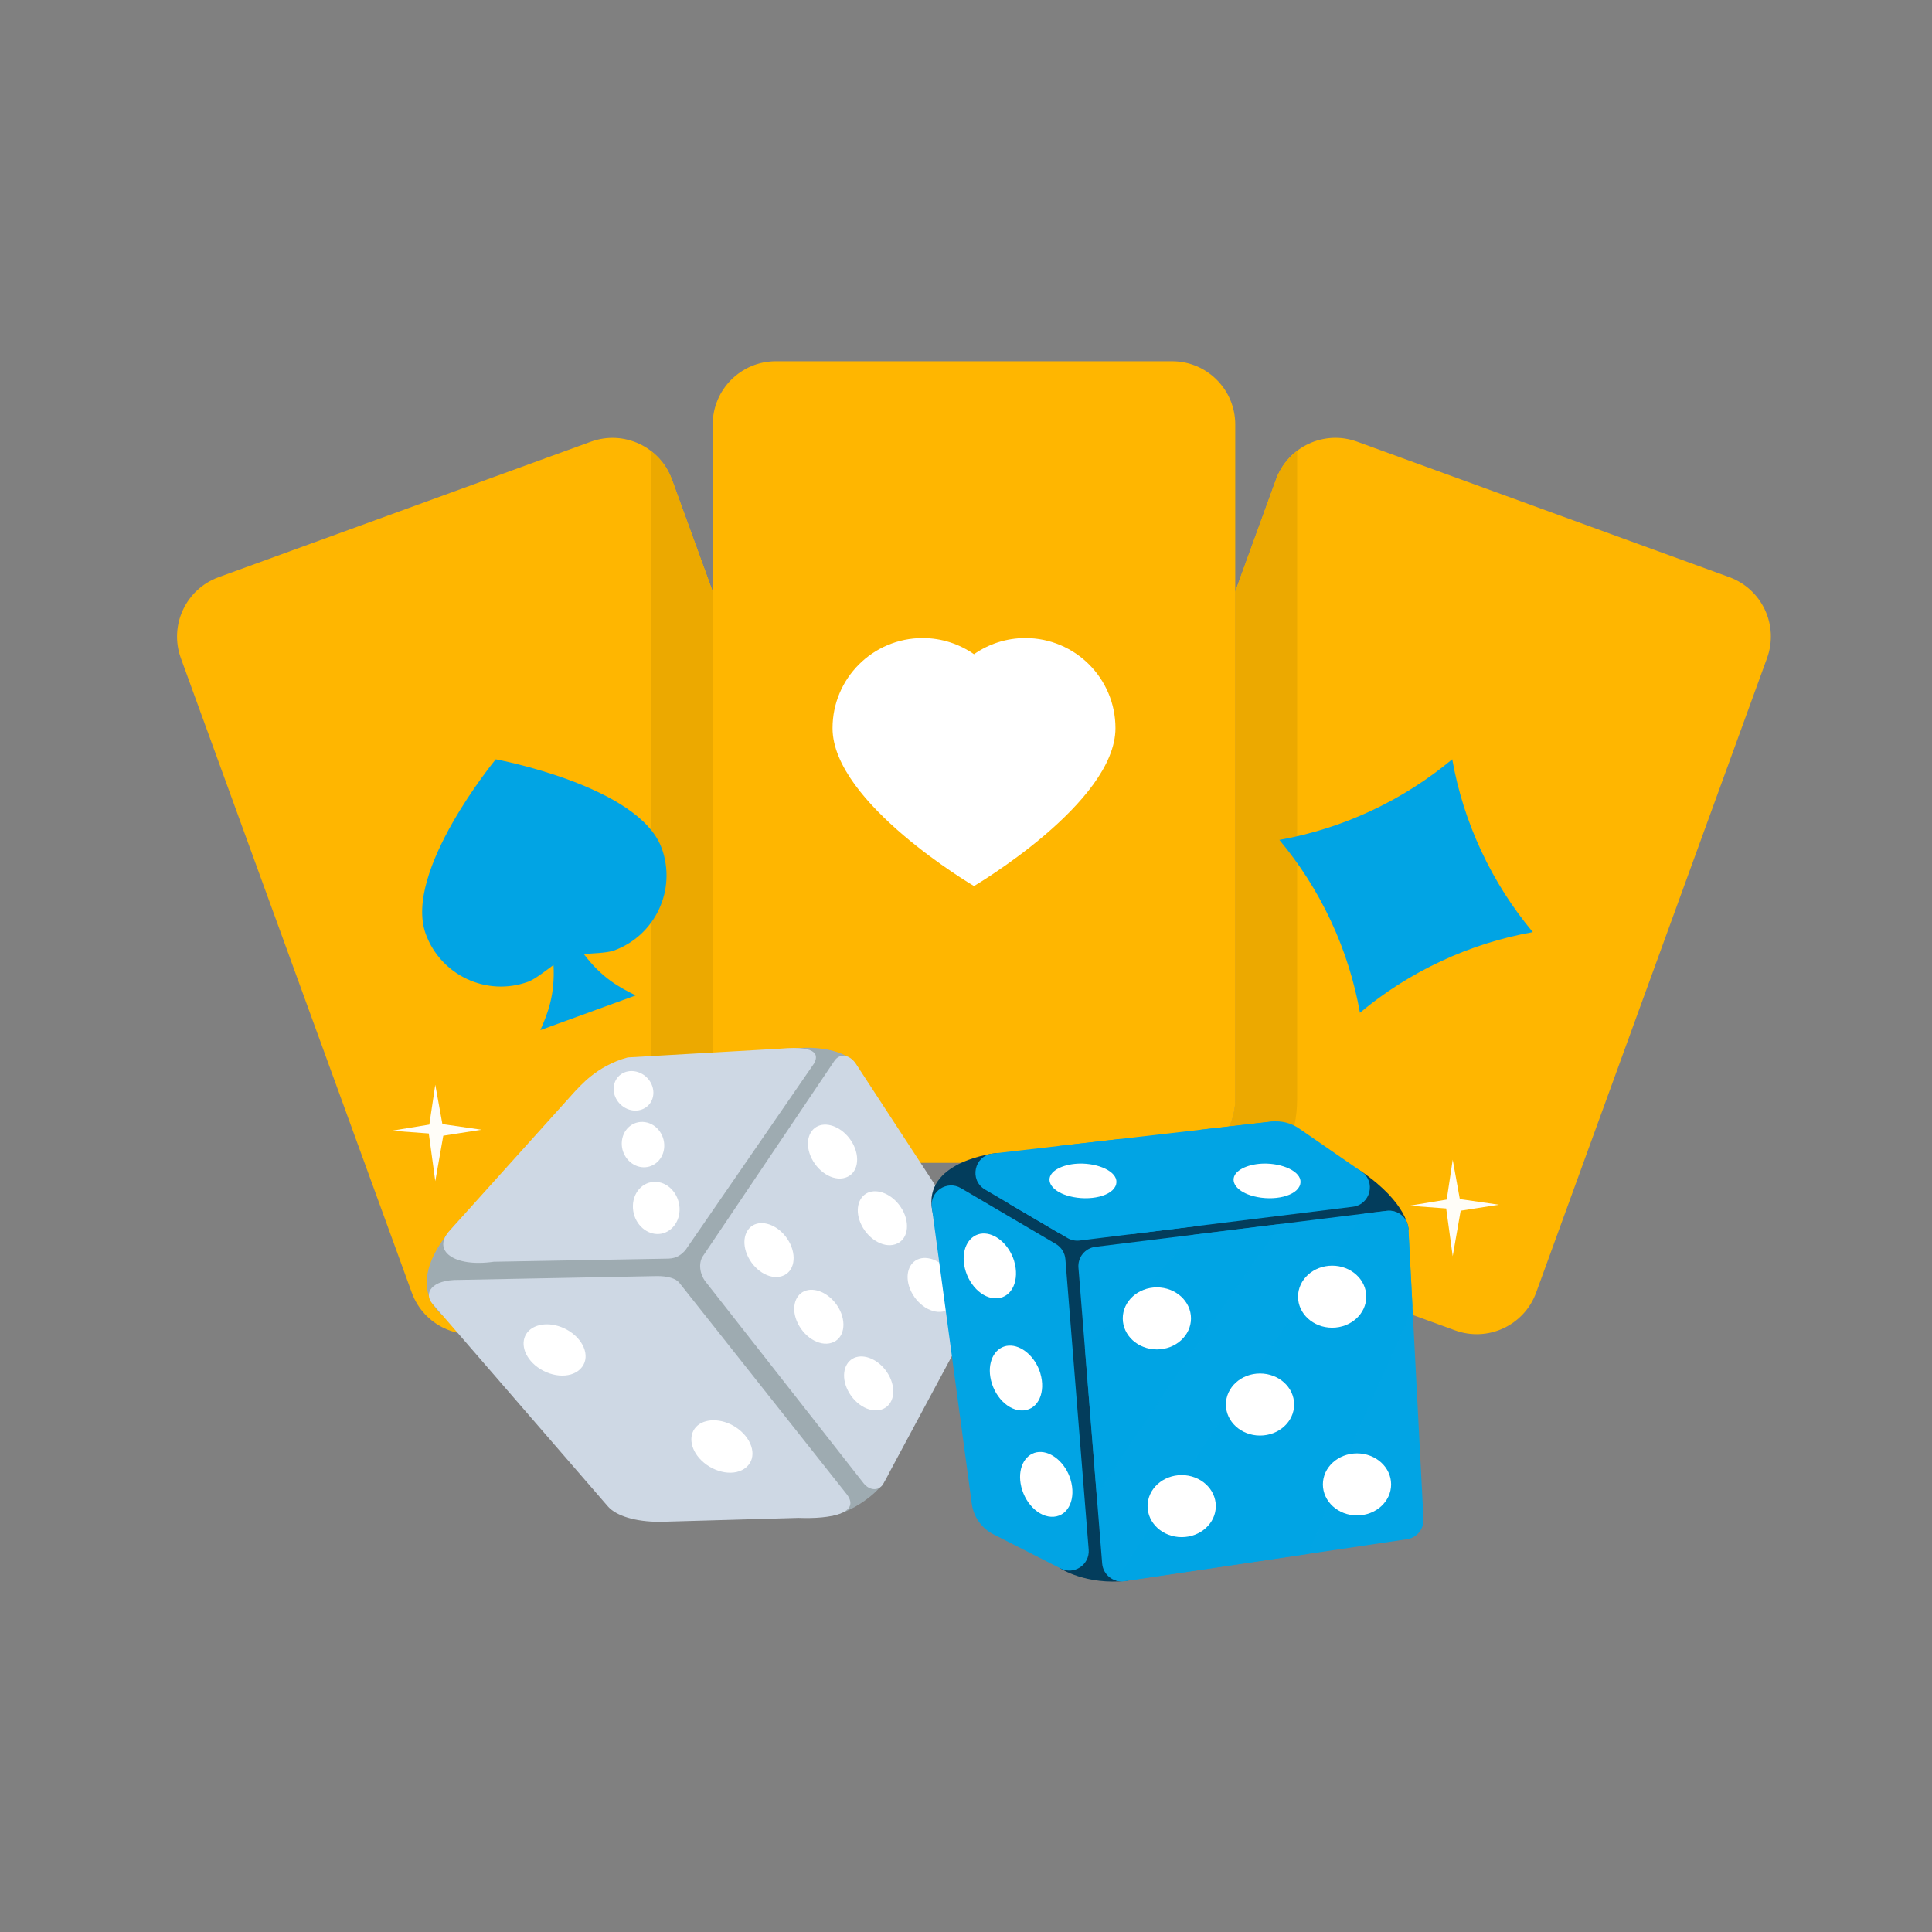
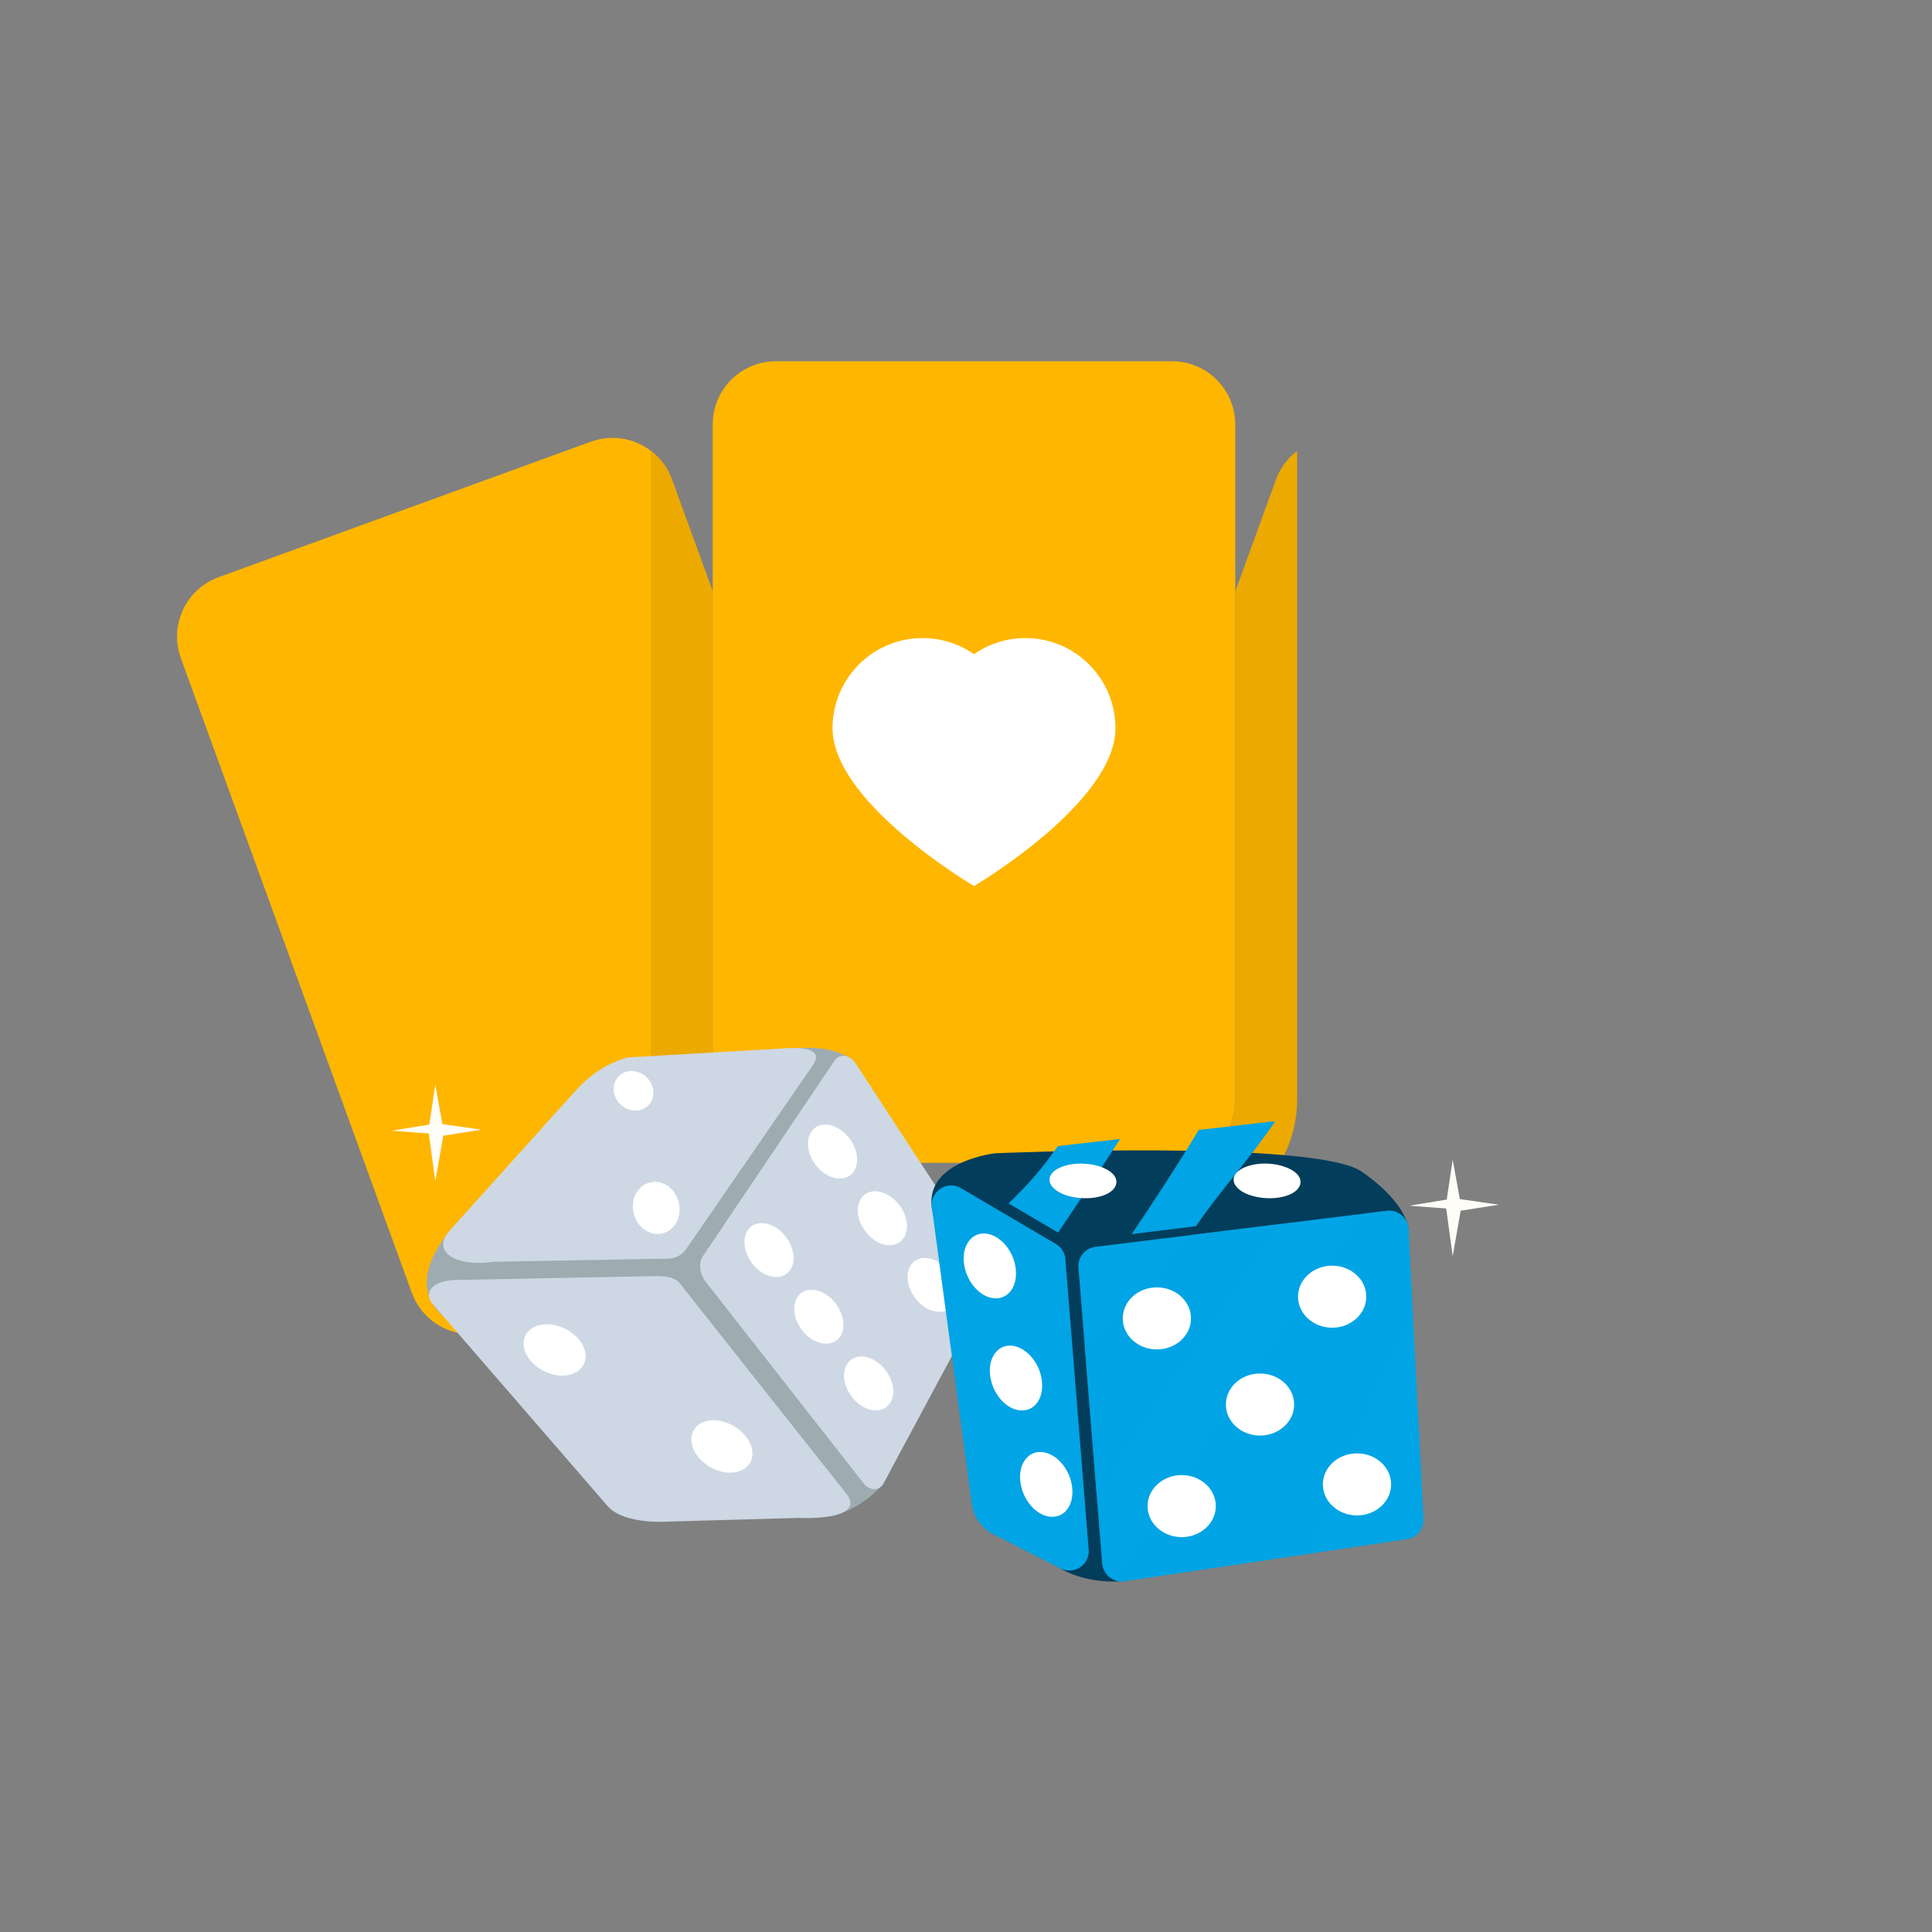
<svg xmlns="http://www.w3.org/2000/svg" viewBox="0 0 500 500">
  <rect x="0" y="0" width="500" height="500" fill="#808080" stroke="none" />
  <defs>
    <style>
      .cls-1 {
        fill: #eca900;
      }

      .cls-2 {
        isolation: isolate;
      }

      .cls-3 {
        fill: #ffb600;
      }

      .cls-4 {
        fill: #033d5c;
      }

      .cls-5 {
        fill: #fff;
      }

      .cls-6 {
        fill: #9eabb1;
      }

      .cls-7, .cls-8, .cls-9 {
        fill: #01a4e4;
      }

      .cls-7, .cls-9 {
        mix-blend-mode: screen;
      }

      .cls-10 {
        fill: #fffdf8;
      }

      .cls-11 {
        fill: #ced8e4;
      }

      .cls-9 {
        opacity: .75;
      }
    </style>
  </defs>
  <g class="cls-2">
    <g id="Layer_1" data-name="Layer 1">
      <g>
        <path class="cls-3" d="M200.81,300.94c-9.04,0-16.36-7.32-16.36-16.35v-131.49l-10.56-29.01c-3.09-8.5-12.48-12.87-20.97-9.78l-96.33,35.06c-8.49,3.09-12.87,12.47-9.78,20.97l59.76,164.2c3.09,8.49,12.48,12.87,20.97,9.77l96.32-35.06c4.19-1.52,7.36-4.58,9.14-8.31h-32.21Z" />
-         <path class="cls-3" d="M447.53,149.36l-96.32-35.06c-8.49-3.09-17.88,1.28-20.97,9.77l-10.56,29.02v131.49c0,9.03-7.32,16.35-16.36,16.35h-32.21c1.78,3.72,4.95,6.78,9.14,8.31l96.33,35.06c8.49,3.09,17.88-1.29,20.97-9.77l59.76-164.21c3.09-8.49-1.29-17.87-9.78-20.96Z" />
        <g>
          <path class="cls-3" d="M200.8,93.49h102.52c9.03,0,16.36,7.33,16.36,16.36v174.74c0,9.03-7.33,16.36-16.36,16.36h-102.51c-9.03,0-16.36-7.33-16.36-16.36V109.84c0-9.03,7.33-16.35,16.35-16.35Z" />
          <path class="cls-1" d="M335.7,284.59V116.7c-2.4,1.83-4.35,4.32-5.46,7.37l-10.56,29.02v131.49c0,9.03-7.32,16.35-16.36,16.35h-32.21c1.78,3.72,4.95,6.78,9.14,8.31l21.19,7.71h1.87c17.85,0,32.38-14.52,32.38-32.37Z" />
          <path class="cls-1" d="M184.45,284.59v-131.49l-10.56-29.01c-1.11-3.05-3.06-5.55-5.46-7.38v167.89c0,17.85,14.52,32.37,32.38,32.37h1.87l21.19-7.71c4.19-1.52,7.36-4.58,9.14-8.31h-32.21c-9.04,0-16.36-7.32-16.36-16.35Z" />
          <path class="cls-5" d="M265.36,165.13c-4.95,0-9.52,1.55-13.29,4.18-3.77-2.63-8.35-4.18-13.29-4.18-12.88,0-23.32,10.44-23.32,23.32,0,19.32,36.61,40.86,36.61,40.86,0,0,36.61-21.55,36.61-40.86,0-12.88-10.44-23.32-23.31-23.32Z" />
        </g>
-         <path class="cls-8" d="M171.23,219.48c-5.86-16.11-42.93-22.97-42.93-22.97,0,0-23.99,29.08-18.12,45.19,3.91,10.74,15.78,16.27,26.52,12.37,1.8-.65,5.07-3.27,6.55-4.33.4,7.74-1.46,12.43-3.4,16.85l24.67-8.98c-4.33-2.14-8.76-4.52-13.44-10.72,1.81-.14,6-.24,7.8-.89,10.74-3.91,16.28-15.78,12.36-26.52Z" />
-         <path class="cls-8" d="M331.1,217.37c8.02-1.44,15.99-3.91,23.72-7.52,7.73-3.61,14.75-8.12,21.02-13.35,1.42,8.03,3.9,16,7.51,23.73,3.6,7.73,8.12,14.75,13.34,21-8.03,1.43-15.99,3.91-23.73,7.52-7.73,3.6-14.76,8.12-21.01,13.34-1.43-8.03-3.9-15.99-7.51-23.73-3.61-7.73-8.13-14.75-13.35-21.01Z" />
      </g>
      <g>
        <g>
          <path class="cls-6" d="M120.7,313.99s-18.25,15.96-6.1,26.52c.16.14,2.55.29,2.72.43,12.54,10.05,98.1,51.36,98.1,51.36,0,0,3.42-.69,7.24-3.17,6.1-3.94,8.32-7.94,8.71-13.59,1.4-20.07-1.34-64.46-2.77-85.07-.29-4.25-7.47-15.63-7.47-15.63-1.92-2.08-6.91-4-13.74-3.64-.13,0-.26.01-.39.02-25.14,1.66-76.15,36.9-86.32,42.78Z" />
          <g>
            <path class="cls-11" d="M111.9,337.39l45.4,52.44c2.17,2.51,7.18,4.01,13.43,4.02l35.92-1.02c8.56.33,16.01-1.27,12.58-6l-43.44-54.87c-.88-1.11-3.07-1.75-5.88-1.71l-51.15.99c-7.23-.09-9.13,3.52-6.86,6.14Z" />
            <path class="cls-11" d="M148.91,282.32l-32.52,36.14c-4.71,5.11.93,9.58,11.4,8.08l45.23-.81c2.25-.07,3.45-1.18,4.36-2.18l33.34-48.39c.81-1.58,1.71-4.69-8.7-3.78l-39.56,2.28c-8.18,2.19-12.56,7.75-13.55,8.67Z" />
            <path class="cls-11" d="M255.71,333.52l-27.21,50.66c-1.2,1.73-3.48,1.59-4.99-.3l-40.89-52.16c-1.57-1.97-1.89-4.89-.72-6.62l34.05-50.56c1.35-2.01,3.9-1.67,5.53.73l33.98,52.04c1.28,1.88,1.38,4.57.24,6.22Z" />
          </g>
          <g>
            <path class="cls-5" d="M204.16,321.25c2.15,3.78,1.44,7.98-1.81,9.02-3.28,1.05-7.41-1.65-9.05-5.67-1.48-3.64-.32-7.04,2.46-7.87,2.76-.82,6.44,1.08,8.39,4.52Z" />
            <path class="cls-5" d="M220.6,295.76c2.15,3.78,1.44,7.97-1.81,9.02-3.28,1.05-7.41-1.65-9.05-5.67-1.48-3.64-.32-7.04,2.46-7.87,2.76-.82,6.44,1.08,8.39,4.52Z" />
            <path class="cls-5" d="M217.05,338.5c2.15,3.78,1.44,7.98-1.81,9.02-3.28,1.05-7.41-1.65-9.05-5.67-1.48-3.64-.32-7.04,2.46-7.87,2.76-.82,6.44,1.08,8.39,4.52Z" />
            <path class="cls-5" d="M233.5,313.01c2.15,3.78,1.44,7.98-1.81,9.02-3.28,1.05-7.41-1.65-9.05-5.67-1.48-3.64-.32-7.04,2.46-7.87,2.76-.82,6.44,1.08,8.39,4.52Z" />
            <path class="cls-5" d="M229.95,355.76c2.15,3.78,1.44,7.97-1.81,9.02-3.28,1.05-7.41-1.65-9.05-5.67-1.48-3.64-.32-7.04,2.46-7.87,2.76-.82,6.44,1.08,8.39,4.52Z" />
            <path class="cls-5" d="M246.39,330.27c2.15,3.78,1.44,7.97-1.81,9.02-3.28,1.05-7.41-1.65-9.05-5.67-1.48-3.64-.32-7.04,2.46-7.87,2.76-.82,6.44,1.08,8.39,4.52Z" />
          </g>
          <path class="cls-5" d="M147.39,344.53c4.03,2.61,5.47,7.07,2.82,9.74-2.67,2.7-8.09,2.15-11.73-.94-3.3-2.81-3.89-6.72-1.6-8.95,2.28-2.21,6.85-2.22,10.51.15Z" />
          <path class="cls-5" d="M191.02,369.79c3.84,2.88,4.97,7.43,2.14,9.91-2.85,2.51-8.22,1.59-11.64-1.75-3.1-3.03-3.42-6.97-.98-9.04,2.43-2.05,6.98-1.74,10.47.87Z" />
          <g>
            <path class="cls-5" d="M163.89,313.44c-.62-3.88,1.77-7.38,5.33-7.57,3.51-.18,6.47,2.97,6.65,6.78.16,3.55-2.19,6.46-5.27,6.7-3.13.24-6.13-2.3-6.71-5.91Z" />
-             <path class="cls-5" d="M160.91,295.81c.08-3.38,2.81-5.9,6.05-5.4,3.19.49,5.35,3.7,4.89,6.95-.43,3.04-3.04,5.07-5.87,4.69-2.86-.38-5.15-3.09-5.07-6.25Z" />
            <path class="cls-5" d="M158.82,281.46c.2-2.91,2.84-4.84,5.85-4.13,2.98.71,4.89,3.67,4.33,6.44-.52,2.59-3.04,4.1-5.67,3.53-2.66-.58-4.7-3.12-4.51-5.83Z" />
          </g>
        </g>
        <g>
          <g>
            <path class="cls-4" d="M257.63,298.46s-17.63,1.89-16.53,13.57c.02.16.03.32.05.48,1.63,12.1,33.3,93.41,33.3,93.41,0,0,6.62,4.33,17.12,3.2s72.94-91.03,72.94-91.03c0,0-.18-6.63-12.15-14.9-11.97-8.27-94.73-4.73-94.73-4.73Z" />
            <path class="cls-8" d="M241.16,312.5l10.34,76.69c.46,3.39,2.55,6.34,5.59,7.88l17.37,8.84c3.5,1.78,7.6-.96,7.29-4.88l-6.03-75.16c-.13-1.63-1.05-3.1-2.46-3.93l-24.57-14.45c-3.61-2.13-8.09.85-7.53,5Z" />
-             <path class="cls-8" d="M329.1,290.26l-72.2,8.28c-4.79.55-6.13,6.88-1.97,9.32l21.31,12.53c.95.56,2.07.79,3.16.66l70.71-8.74c4.58-.57,6.04-6.5,2.24-9.12l-16.16-11.15c-2.07-1.43-4.59-2.06-7.1-1.77Z" />
            <path class="cls-7" d="M289.88,294.76l-16.1,1.85c-.7.96-1.39,1.92-2.09,2.87-3.19,4.32-6.81,8.24-10.68,11.96l12.83,7.55c5.41-8.03,10.82-16.06,16.04-24.22Z" />
            <path class="cls-7" d="M329.99,290.24c-.29,0-.59-.01-.88.02l-18.88,2.17c-5.53,9.17-11.39,18.1-17.34,26.96l16.62-2.05c6.37-9.29,14.13-17.72,20.49-27.1Z" />
            <path class="cls-8" d="M364.13,398.35l-73.14,10.85c-2.88.43-5.51-1.67-5.75-4.57l-6.14-76.56c-.22-2.68,1.72-5.06,4.39-5.39l75.38-9.32c2.89-.36,5.48,1.81,5.63,4.73l3.9,75.03c.13,2.59-1.72,4.85-4.28,5.23Z" />
            <path class="cls-9" d="M331.58,316.74l-22.69,2.81c-7.55,7.81-14.53,16.32-22.29,23.84-1.92,1.86-3.88,3.67-5.83,5.48l3.06,38.15c15.41-23.72,31.44-47.21,47.75-70.28Z" />
            <path class="cls-9" d="M352.8,367.23c4.21-9.68,9.1-19.22,12.75-29.15l-1.04-19.98c-.15-2.91-2.74-5.08-5.63-4.73l-5.78.71c-22.14,30.97-43.87,62.79-64.35,94.94.7.22,1.46.3,2.24.19l47.64-7.07c4.73-11.63,9.15-23.38,14.17-34.91Z" />
          </g>
          <path class="cls-5" d="M308.23,341.2c0,4.43-3.95,8.03-8.83,8.03s-8.83-3.59-8.83-8.03,3.95-8.03,8.83-8.03,8.83,3.6,8.83,8.03Z" />
          <path class="cls-5" d="M262.47,326.41c1.42,4.76-.44,9.25-4.32,9.58-3.92.33-7.83-3.74-8.62-8.63-.72-4.44,1.45-7.92,4.76-8.13,3.28-.21,6.89,2.85,8.19,7.18Z" />
          <path class="cls-5" d="M280.26,301.14c4.92.17,9.32,2.48,8.6,5.33-.79,3.12-6.88,4.46-12.08,3.11-4.08-1.06-5.92-3.44-4.89-5.4.96-1.84,4.41-3.17,8.38-3.04Z" />
          <path class="cls-5" d="M327.9,301.14c4.92.17,9.32,2.48,8.6,5.33-.79,3.12-6.88,4.46-12.08,3.11-4.08-1.06-5.92-3.44-4.89-5.4.96-1.84,4.41-3.17,8.38-3.04Z" />
          <path class="cls-5" d="M269.24,355.43c1.42,4.76-.44,9.25-4.32,9.58-3.92.33-7.83-3.74-8.62-8.63-.72-4.44,1.45-7.92,4.76-8.13,3.28-.21,6.89,2.85,8.19,7.18Z" />
          <path class="cls-5" d="M277.07,382.96c1.42,4.76-.44,9.25-4.32,9.57-3.92.33-7.83-3.74-8.62-8.63-.72-4.44,1.45-7.92,4.76-8.13,3.28-.21,6.89,2.85,8.19,7.18Z" />
          <path class="cls-5" d="M353.59,335.58c0,4.43-3.95,8.03-8.83,8.03s-8.83-3.6-8.83-8.03,3.95-8.03,8.83-8.03,8.83,3.59,8.83,8.03Z" />
          <path class="cls-5" d="M314.65,389.78c0,4.43-3.95,8.03-8.83,8.03s-8.83-3.59-8.83-8.03,3.95-8.03,8.83-8.03,8.83,3.6,8.83,8.03Z" />
          <path class="cls-5" d="M360.02,384.16c0,4.43-3.95,8.03-8.83,8.03s-8.83-3.6-8.83-8.03,3.95-8.03,8.83-8.03,8.83,3.59,8.83,8.03Z" />
          <path class="cls-5" d="M334.92,363.49c0,4.43-3.95,8.03-8.83,8.03s-8.83-3.59-8.83-8.03,3.95-8.03,8.83-8.03,8.83,3.59,8.83,8.03Z" />
        </g>
      </g>
      <polygon class="cls-10" points="112.65 280.73 111.11 291.04 101.4 292.63 110.97 293.34 112.65 305.69 114.72 293.92 124.61 292.37 114.49 290.91 112.65 280.73" />
      <polygon class="cls-10" points="375.96 300.14 374.41 310.45 364.71 312.04 374.27 312.75 375.96 325.1 378.02 313.33 387.92 311.78 377.8 310.32 375.96 300.14" />
    </g>
  </g>
</svg>